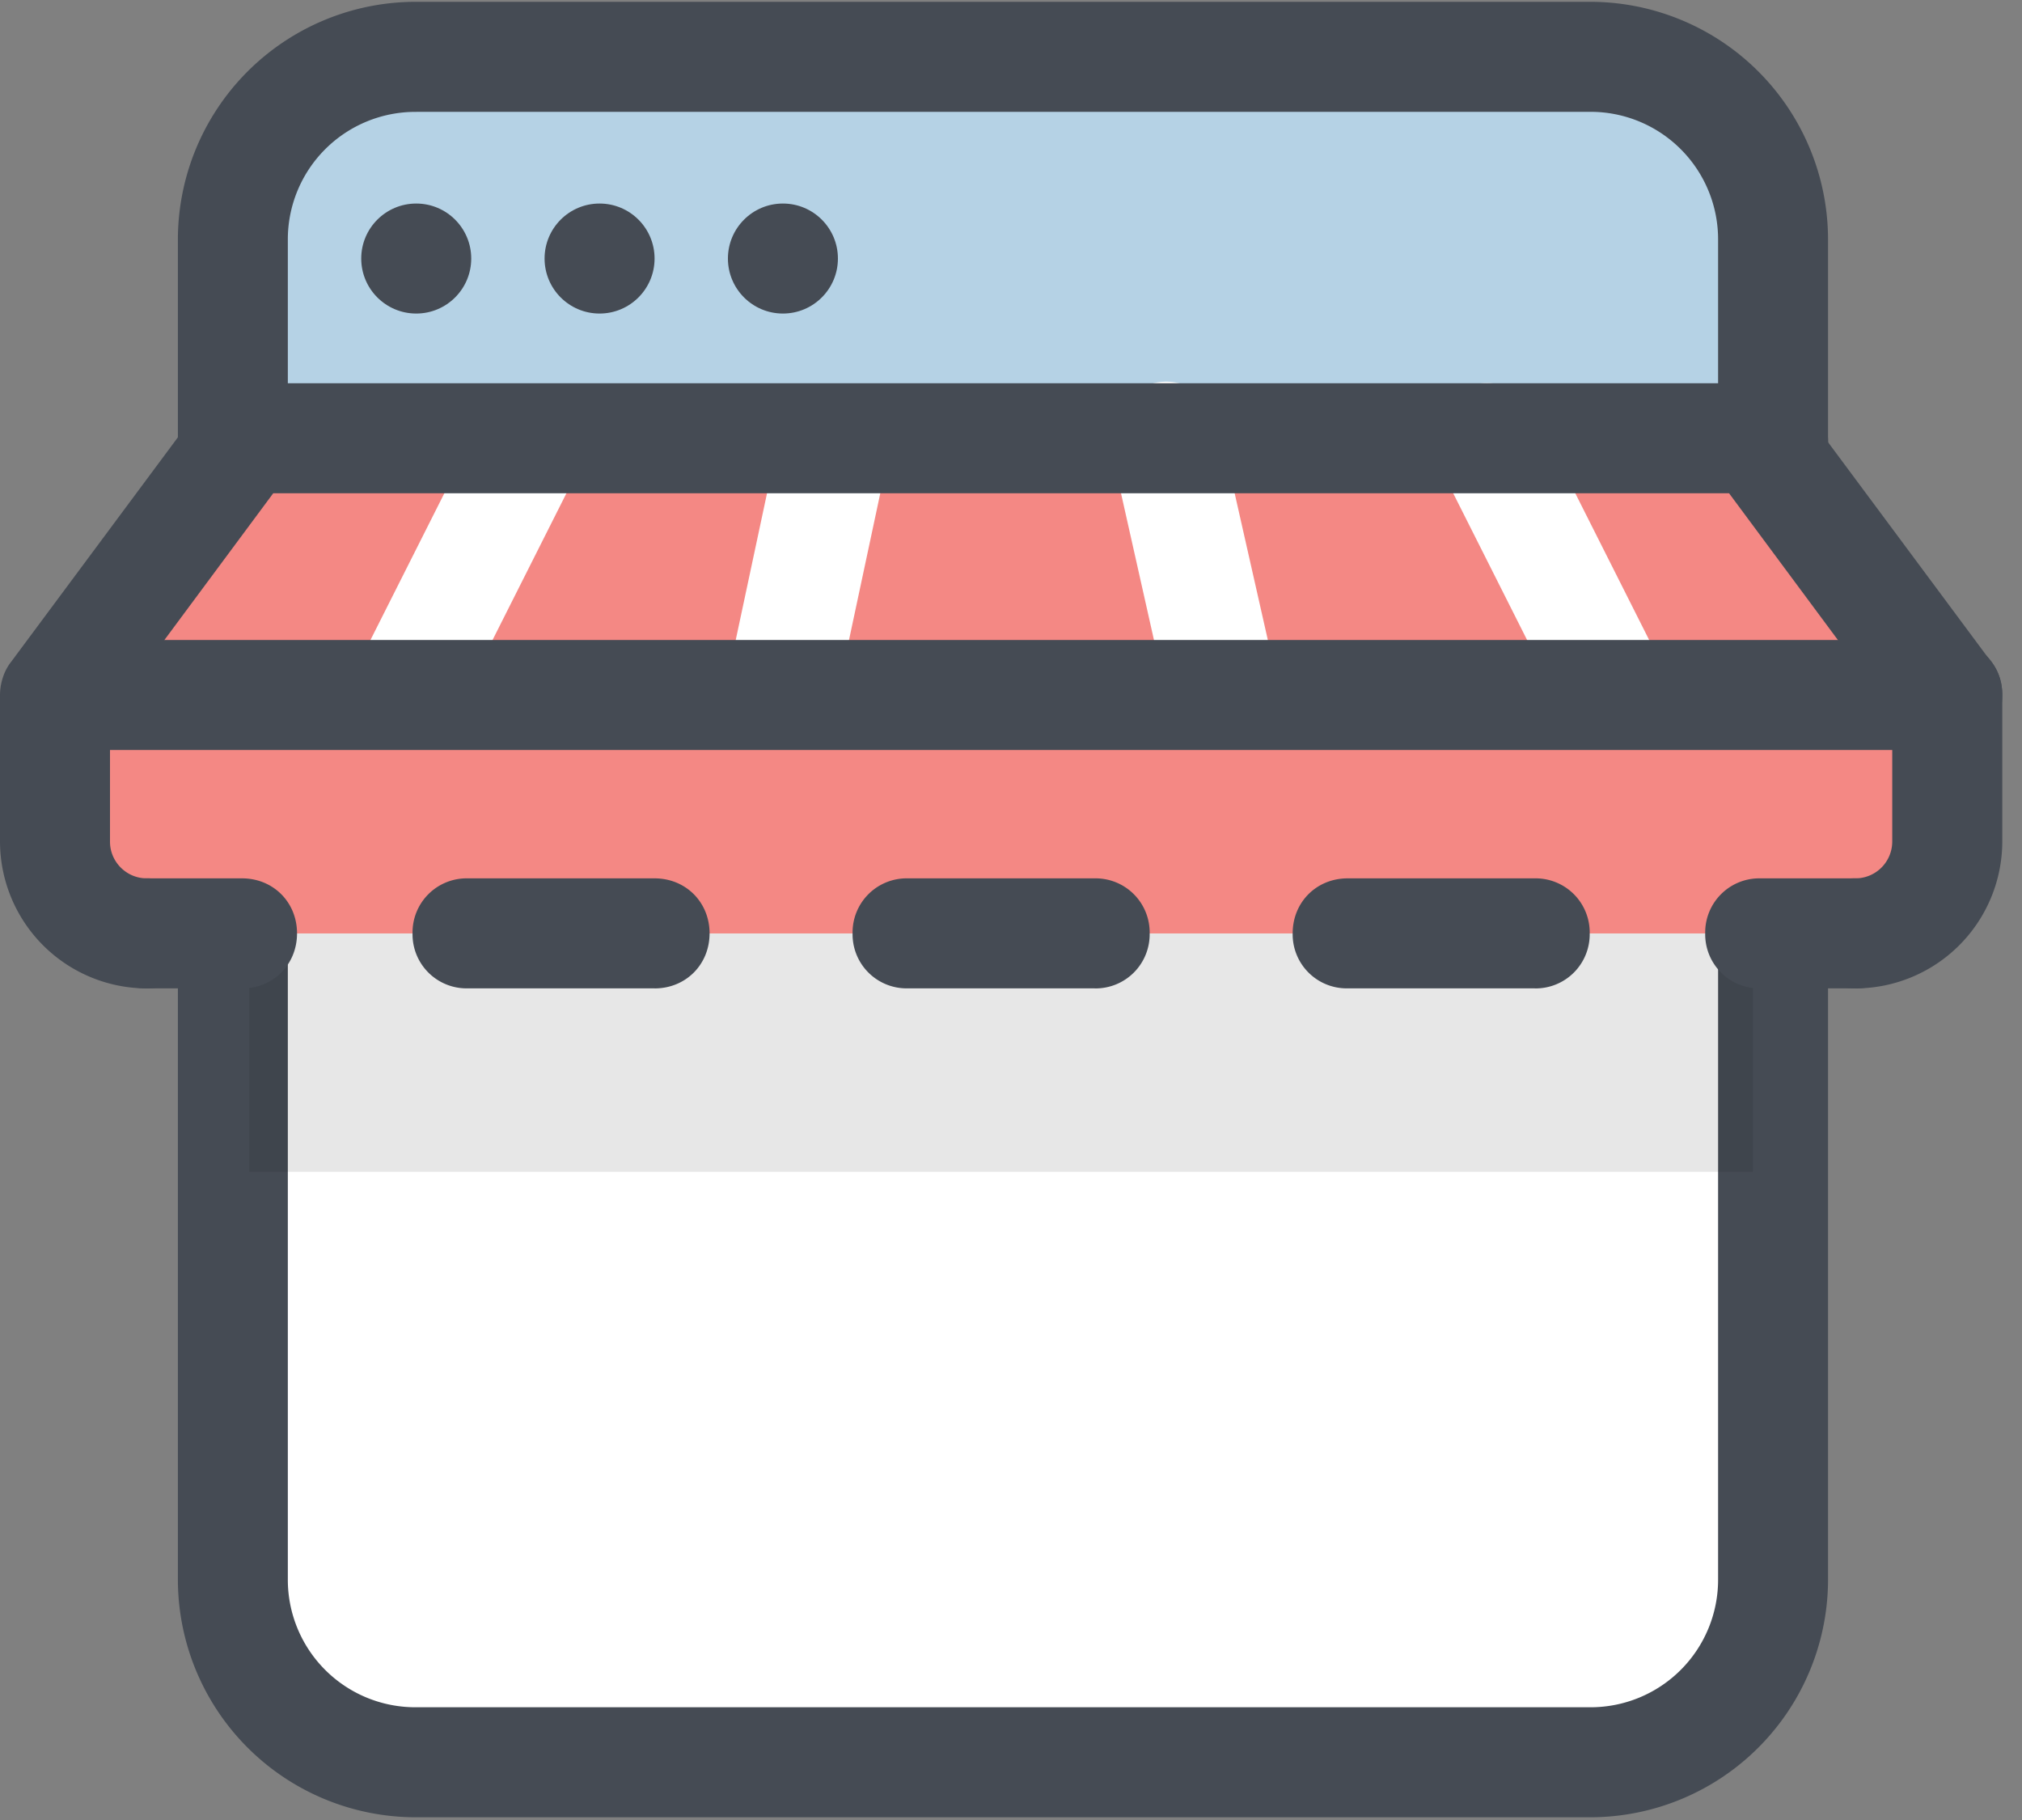
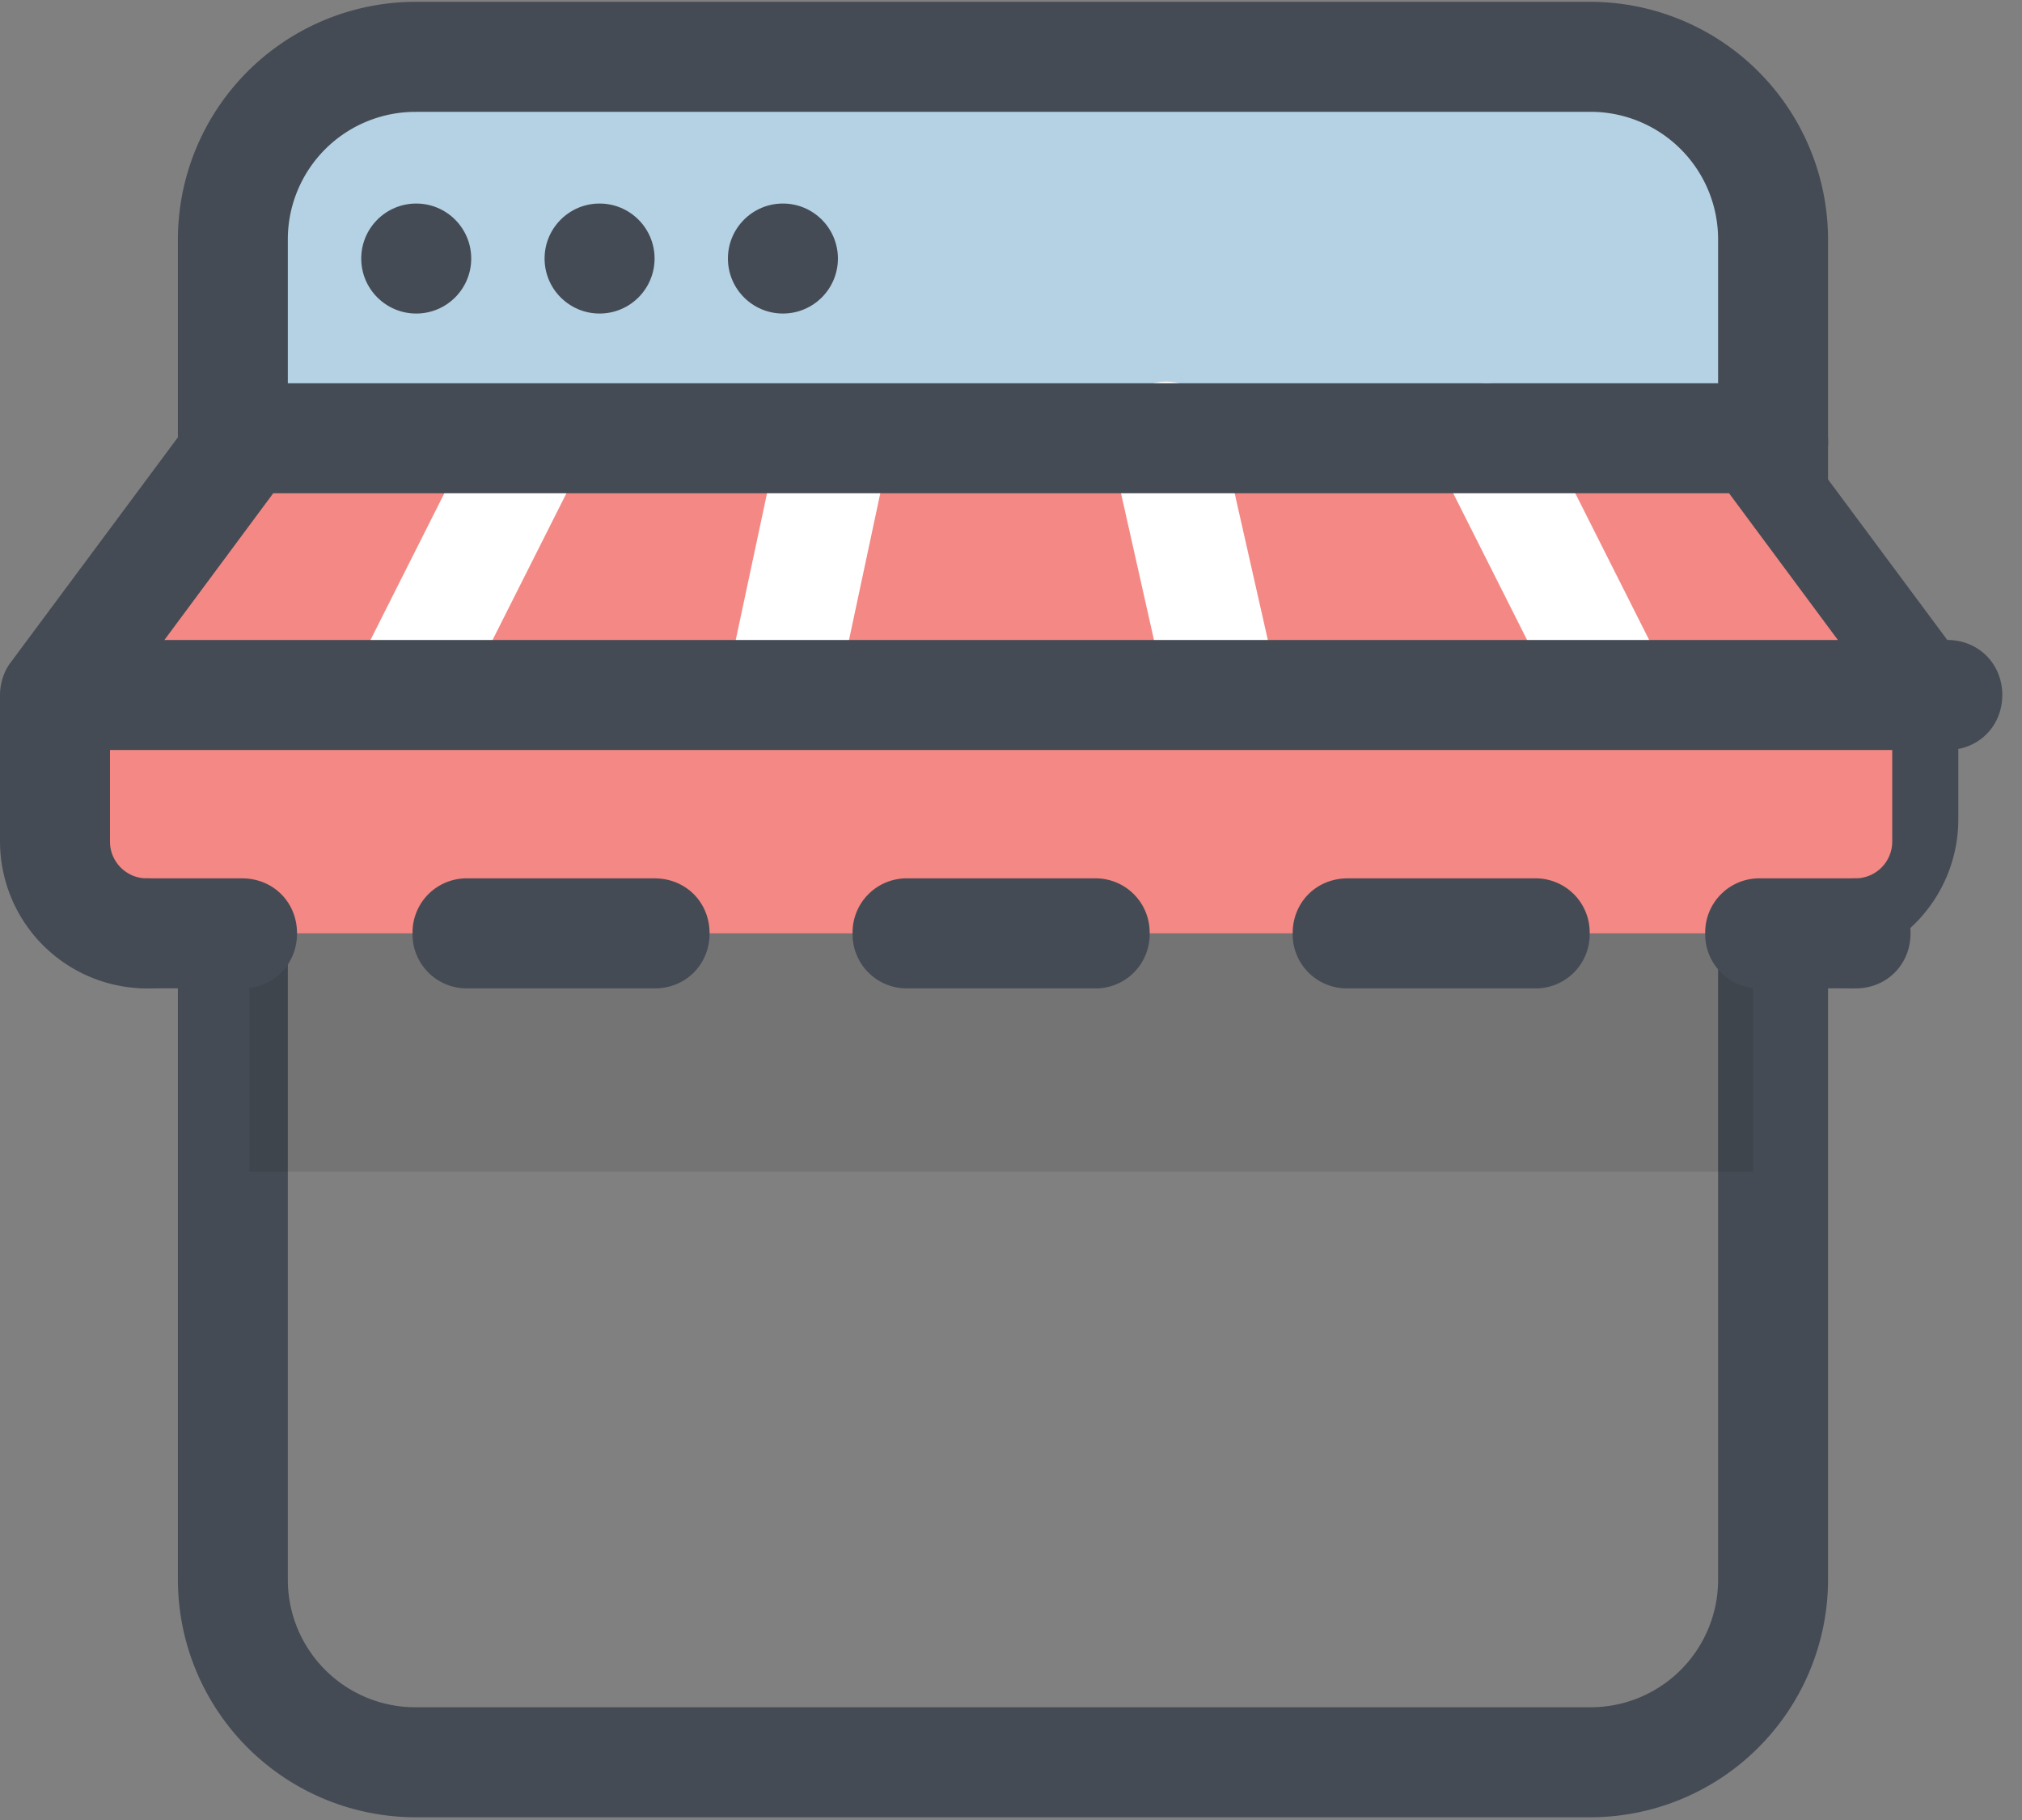
<svg xmlns="http://www.w3.org/2000/svg" width="40" height="36">
  <rect width="100%" height="100%" fill="#808080" stroke="none" />
  <g fill="none">
-     <path d="M31.448 1.124H8.234a3.638 3.638 0 00-3.627 3.628V31.23a3.638 3.638 0 003.627 3.627h23.214a3.638 3.638 0 003.627-3.627V4.752a3.638 3.638 0 00-3.627-3.628z" fill="#FFF" />
    <path d="M31.448 1.124H8.234a3.638 3.638 0 00-3.627 3.628v3.99h30.468v-3.99a3.638 3.638 0 00-3.627-3.628z" fill="#B5D2E5" />
    <g transform="translate(3.446)" fill="#454B54">
      <path d="M31.63 9.83H1.16A1.069 1.069 0 01.074 8.742c0-.617.471-1.089 1.088-1.089H31.63c.617 0 1.088.472 1.088 1.089 0 .616-.471 1.088-1.088 1.088z" />
      <path d="M28.002 35.946H4.788A4.706 4.706 0 01.073 31.23V4.752A4.706 4.706 0 014.788.036h23.214a4.706 4.706 0 014.715 4.716V31.23a4.706 4.706 0 01-4.715 4.716zM4.788 2.213a2.523 2.523 0 00-2.54 2.539V31.23a2.523 2.523 0 002.54 2.54h23.214a2.523 2.523 0 002.54-2.54V4.752a2.523 2.523 0 00-2.54-2.54H4.788z" />
      <circle cx="4.788" cy="5.114" r="1.088" />
      <circle cx="8.415" cy="5.114" r="1.088" />
      <circle cx="12.042" cy="5.114" r="1.088" />
    </g>
    <path d="M4.933 8.778h29.743v14.4H4.933z" opacity=".1" fill="#0C0F13" />
    <path d="M34.676 9.866H4.933a1.069 1.069 0 01-1.088-1.088c0-.617.471-1.088 1.088-1.088h29.743c.617 0 1.088.471 1.088 1.088 0 .616-.508 1.088-1.088 1.088z" fill="#454B54" />
    <g fill="#F48884">
      <path d="M38.52 13.747v2.902a1.796 1.796 0 01-1.813 1.813H2.902a1.796 1.796 0 01-1.814-1.813v-2.902L4.86 8.67h29.89l3.772 5.078z" />
-       <path d="M38.52 13.747v2.902a1.796 1.796 0 01-1.813 1.813H2.902a1.796 1.796 0 01-1.814-1.813v-2.902h37.433z" />
    </g>
    <path d="M4.788 19.55H2.902a1.069 1.069 0 01-1.088-1.088c0-.616.471-1.088 1.088-1.088h1.886c.617 0 1.088.472 1.088 1.088 0 .617-.471 1.089-1.088 1.089zm16.866 0h-3.7a1.069 1.069 0 01-1.088-1.088 1.07 1.07 0 011.089-1.088h3.7a1.07 1.07 0 011.088 1.088 1.07 1.07 0 01-1.089 1.089zm-8.704 0h-3.7a1.069 1.069 0 01-1.089-1.088 1.07 1.07 0 011.088-1.088h3.7c.617 0 1.088.472 1.088 1.088 0 .617-.471 1.089-1.088 1.089zm17.41 0h-3.7a1.069 1.069 0 01-1.088-1.088c0-.616.471-1.088 1.088-1.088h3.7a1.07 1.07 0 011.088 1.088 1.07 1.07 0 01-1.088 1.089zm6.347 0h-1.886a1.069 1.069 0 01-1.088-1.088 1.07 1.07 0 011.088-1.088h1.886c.617 0 1.088.472 1.088 1.088 0 .617-.471 1.089-1.088 1.089z" fill="#454B54" />
    <path d="M8.016 14.726c-.181 0-.326-.036-.471-.108a1.044 1.044 0 01-.472-1.451l2.503-4.97a1.044 1.044 0 011.45-.471c.545.254.762.907.472 1.45l-2.503 4.97c-.18.363-.58.58-.979.58zm23.904 0c-.4 0-.799-.217-.98-.616l-2.503-4.97c-.254-.544-.036-1.196.472-1.45.544-.254 1.197-.073 1.45.471l2.503 4.97c.254.544.037 1.196-.471 1.45a.729.729 0 01-.472.145zm-7.763 0c-.508 0-.943-.326-1.052-.834l-1.124-5.005c-.145-.58.254-1.161.834-1.306.58-.145 1.16.217 1.306.834l1.124 4.97c.145.58-.254 1.16-.834 1.305-.072.036-.145.036-.254.036zm-8.705 0c-.073 0-.145 0-.218-.036a1.07 1.07 0 01-.834-1.306l1.052-4.933c.109-.58.69-.979 1.306-.834.58.109.979.69.834 1.306l-1.052 4.933c-.109.508-.58.87-1.088.87z" fill="#FFF" />
    <g fill="#454B54">
-       <path d="M36.707 19.55a1.069 1.069 0 01-1.088-1.088 1.07 1.07 0 011.088-1.088.728.728 0 00.726-.725v-2.54l-3.228-4.352h-28.8L2.176 14.11v2.539c0 .399.327.725.726.725a1.07 1.07 0 011.088 1.088 1.07 1.07 0 01-1.088 1.089A2.91 2.91 0 010 16.649v-2.902c0-.218.073-.471.218-.653L3.99 8.016c.218-.29.544-.435.87-.435h29.89c.326 0 .653.145.87.435l3.772 5.078c.146.182.218.4.218.653v2.902a2.91 2.91 0 01-2.902 2.902z" />
+       <path d="M36.707 19.55a1.069 1.069 0 01-1.088-1.088 1.07 1.07 0 011.088-1.088.728.728 0 00.726-.725v-2.54l-3.228-4.352h-28.8L2.176 14.11v2.539c0 .399.327.725.726.725a1.07 1.07 0 011.088 1.088 1.07 1.07 0 01-1.088 1.089A2.91 2.91 0 010 16.649v-2.902c0-.218.073-.471.218-.653L3.99 8.016c.218-.29.544-.435.87-.435h29.89l3.772 5.078c.146.182.218.4.218.653v2.902a2.91 2.91 0 01-2.902 2.902z" />
      <path d="M38.52 14.835H1.488A1.069 1.069 0 01.4 13.747c0-.617.472-1.088 1.088-1.088h37.034c.617 0 1.088.471 1.088 1.088 0 .617-.471 1.088-1.088 1.088z" />
    </g>
  </g>
</svg>